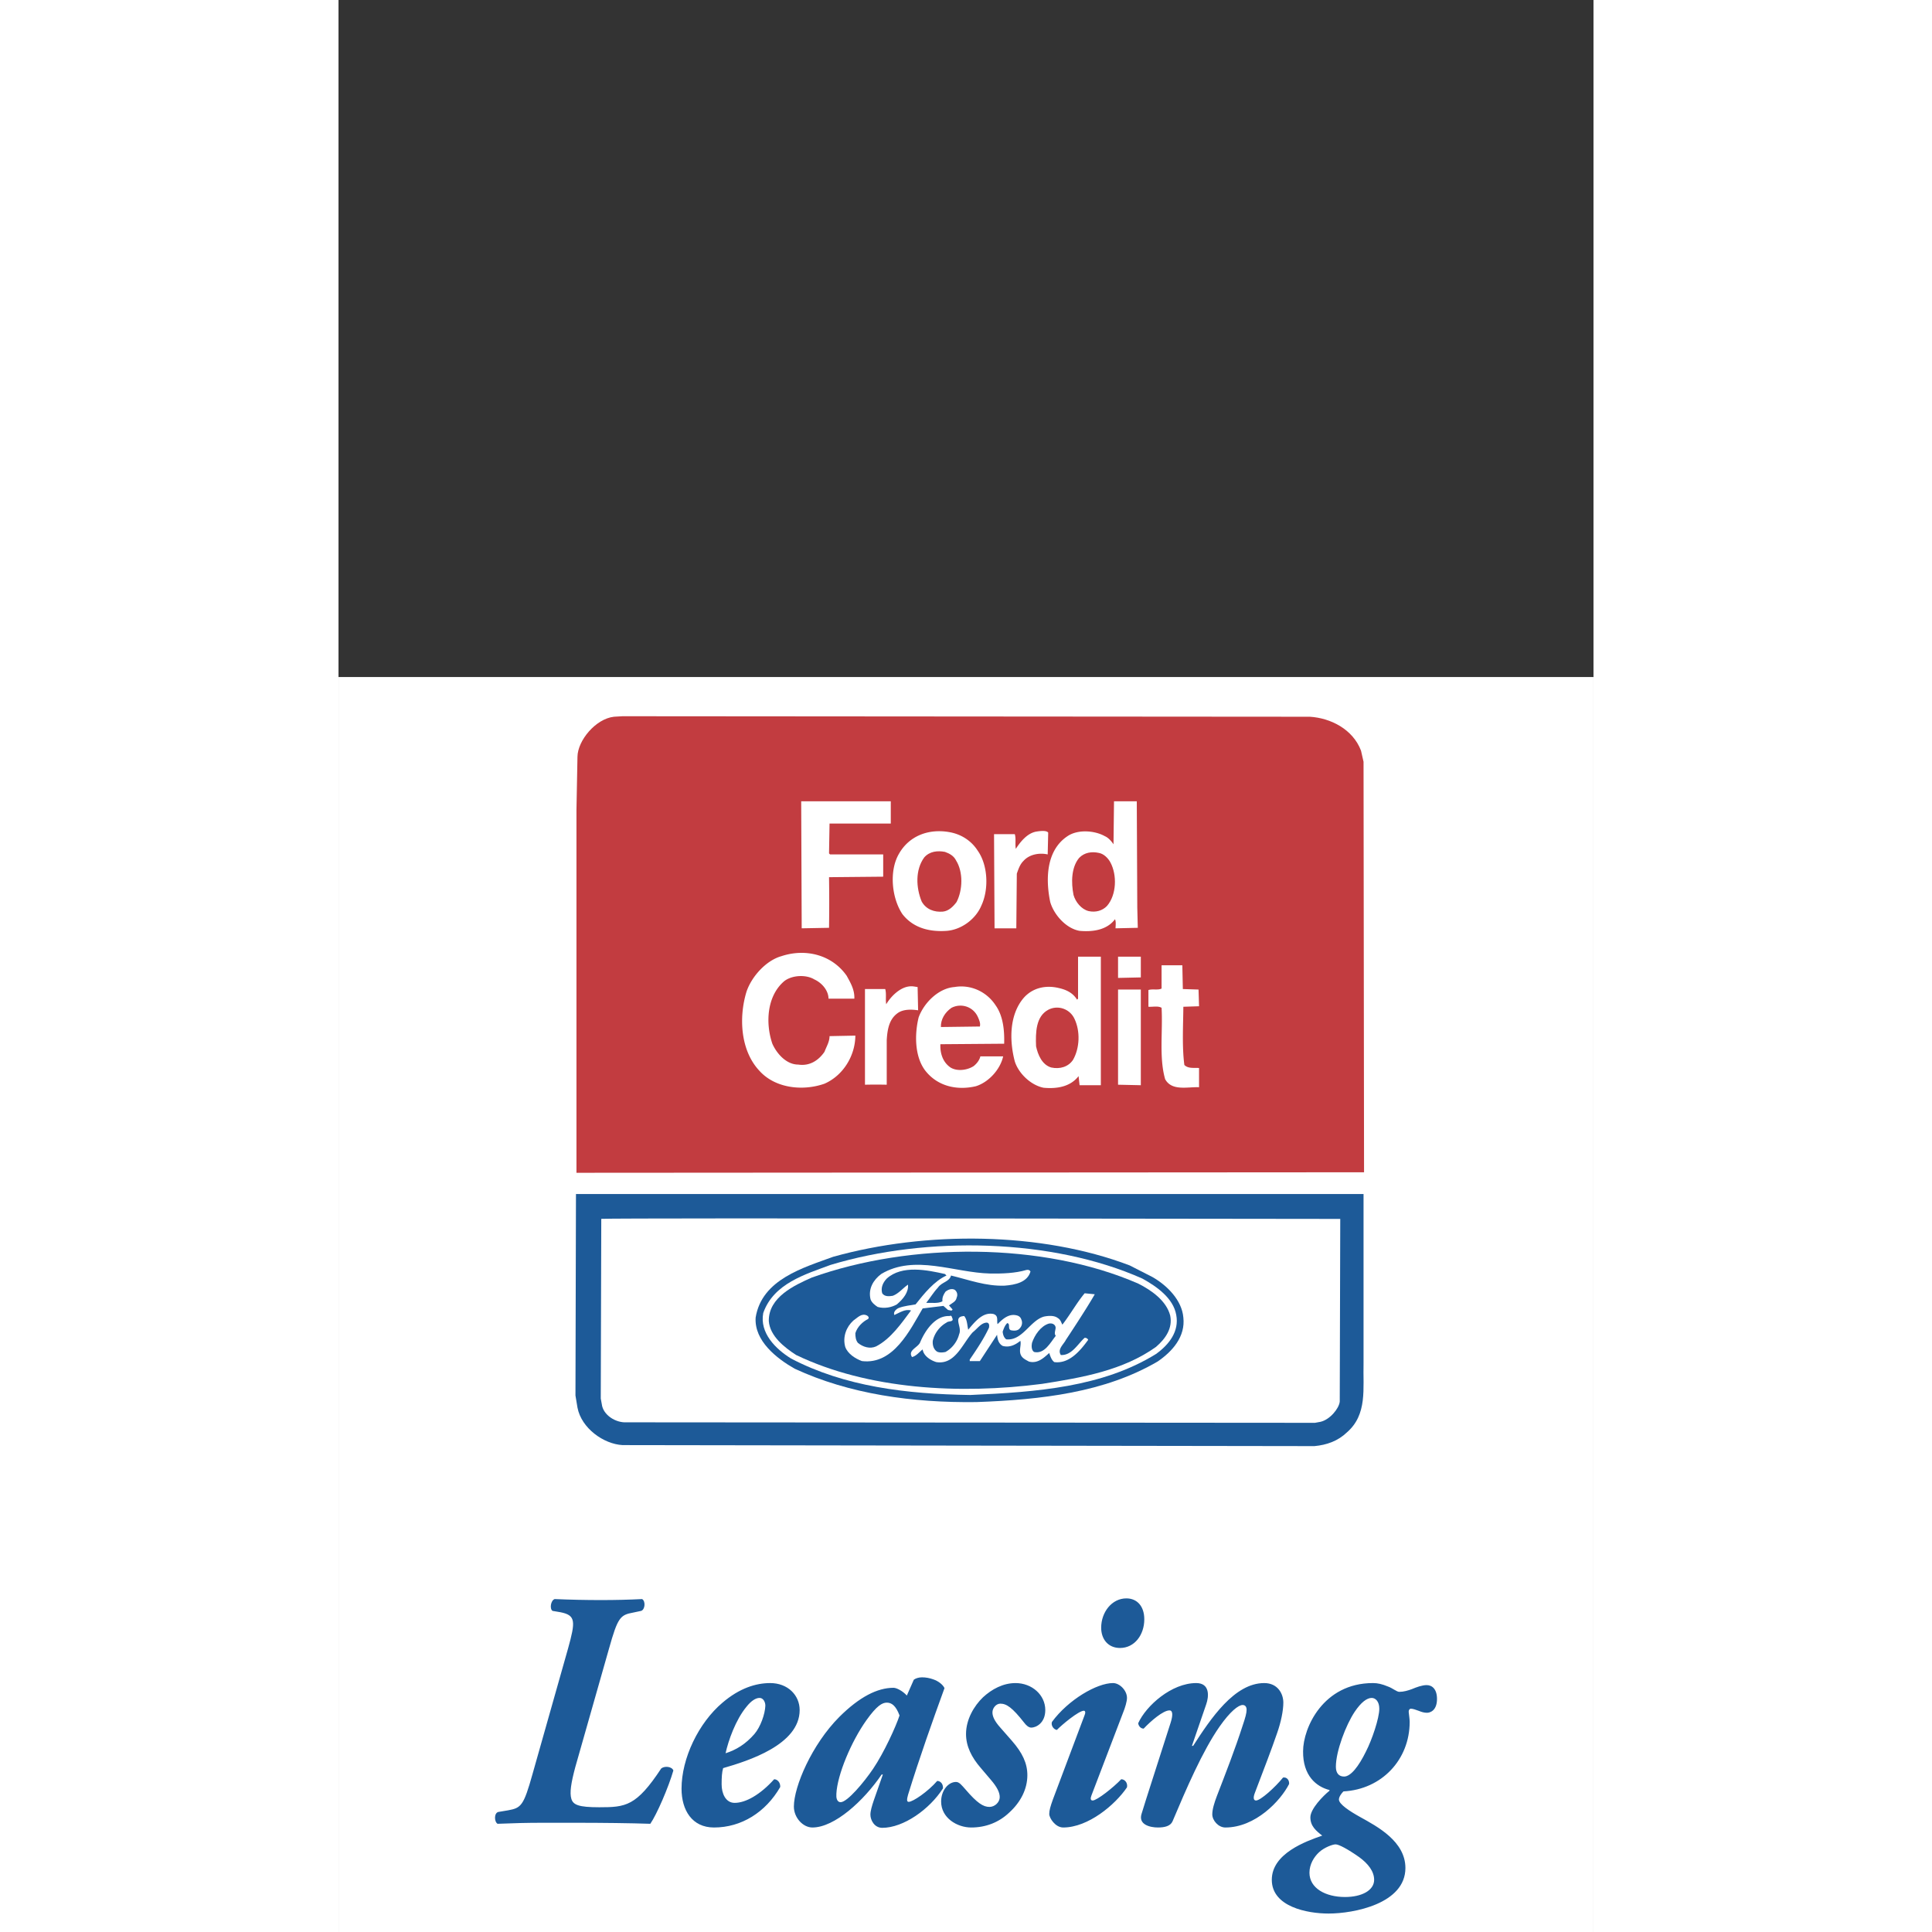
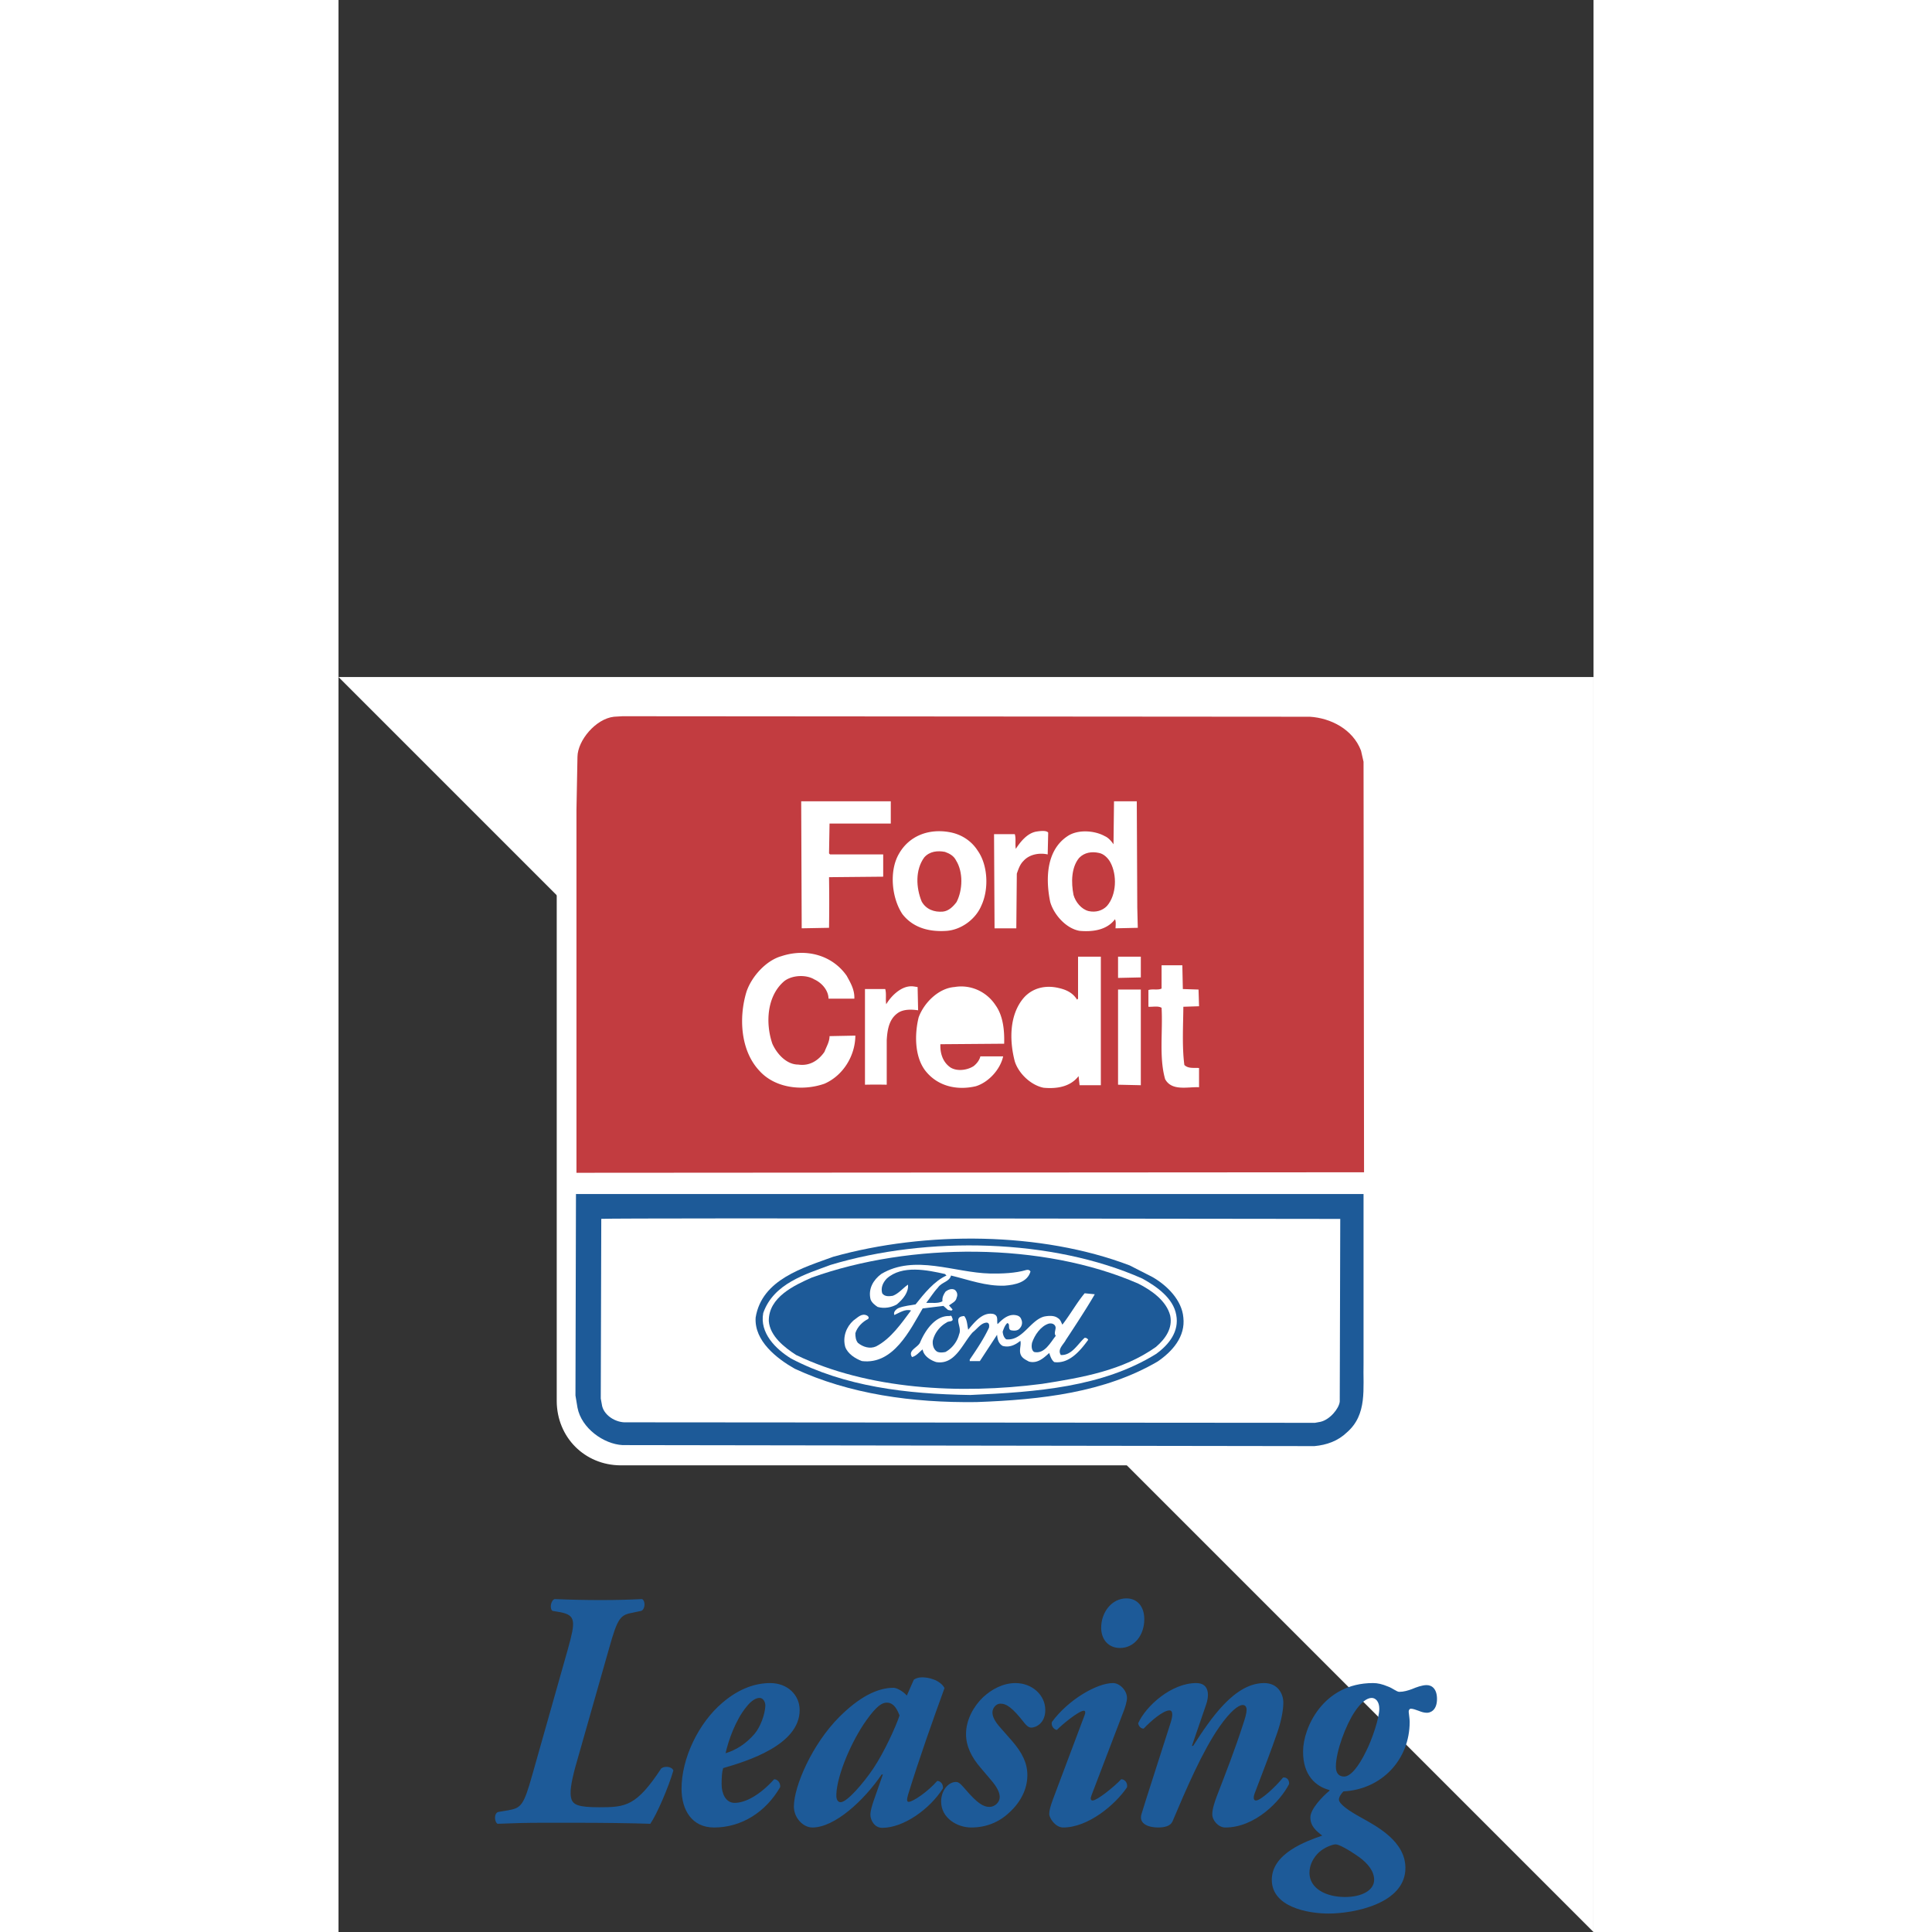
<svg xmlns="http://www.w3.org/2000/svg" height="2500" viewBox="0 -103.987 192.756 296.743" width="2500">
  <rect x="0" y="-103.987" width="192.756" height="296.743" fill="#333333" stroke="none" />
  <g clip-rule="evenodd" fill-rule="evenodd">
-     <path d="m0 0h192.756v192.756h-192.756z" fill="#fff" />
+     <path d="m0 0h192.756v192.756z" fill="#fff" />
    <path d="m43.312 2.834h106.895c5.537.103 10.479 4.557 10.496 10.496v97.877c-.033 5.082-4.514 9.842-10.496 9.873h-106.895c-5.476-.031-9.768-4.283-9.796-9.873v-97.877c0-6.02 4.401-10.474 9.796-10.496z" fill="#fff" />
    <path d="m149.197 6.1c3.188.197 6.607 1.92 7.852 5.208l.389 1.71.078 63.049-120.968.079v-55.741l.155-8.163c.039-2.502 2.792-5.822 5.598-6.142l1.322-.078z" fill="#c23c40" />
    <path d="m84.826 22.503h-9.407l-.078 4.587.156.155h8.163v3.421l-8.319.078a258.23 258.23 0 0 1 0 7.774l-4.198.078-.078-19.513h13.76v3.42zm37.86 12.906.078 3.11-3.42.078c.016-.489.094-.995-.078-1.399-1.207 1.629-3.346 1.979-5.441 1.788-2.062-.353-3.947-2.472-4.51-4.431-.721-3.482-.643-7.913 2.645-10.106 1.609-1.091 4.195-.877 5.752 0 .541.23 1.008.775 1.322 1.244l.078-6.608h3.498zm-24.489-8.707c1.555 2.213 1.709 5.905.545 8.396-.857 2.057-3.014 3.689-5.287 3.887-2.586.191-5.152-.392-6.841-2.565-1.653-2.471-2.062-6.631-.544-9.251 1.593-2.821 4.625-3.909 7.774-3.343 1.748.308 3.342 1.279 4.353 2.876zm10.807-2.799-.078 3.343c-1.246-.275-2.801-.042-3.73 1.011-.527.522-.76 1.222-1.012 1.944l-.078 8.396h-3.342l-.078-14.46h3.188c.211.678.018 1.533.156 2.254.756-1.168 1.785-2.393 3.109-2.643.705-.121 1.636-.202 1.865.155z" fill="#fff" />
    <path d="m94.855 28.179c1.106 1.766 1.028 4.526.078 6.375-.507.677-1.187 1.376-2.099 1.477-1.323.113-2.586-.333-3.265-1.555-.876-2.141-.993-4.862.389-6.764.834-.956 2.059-1.072 3.187-.855.698.25 1.358.6 1.71 1.322zm23.711.311c1.027 1.921.949 4.973-.545 6.686-.701.716-1.713 1.008-2.799.777-1.129-.275-2.023-1.402-2.332-2.487-.371-1.908-.352-4.201.855-5.675.814-.858 1.961-1.013 3.031-.777.777.132 1.437.812 1.79 1.476z" fill="#c23c40" />
    <path d="m78.063 45.904c.582 1.065 1.223 2.135 1.166 3.499h-3.965c-.021-1.286-1.031-2.433-2.177-2.955-1.245-.761-3.363-.684-4.587.233-2.702 2.251-2.955 6.449-1.866 9.641.68 1.531 2.157 3.202 3.965 3.202 1.788.272 3.148-.661 4.042-1.958.311-.82.777-1.54.777-2.41l3.965-.078c-.021 3.067-1.847 6.118-4.742 7.385-3.305 1.162-7.58.735-10.029-2.021-2.896-3.113-3.149-8.206-1.943-12.128.796-2.336 3.012-4.785 5.364-5.442 3.713-1.227 7.774-.217 10.03 3.032zm39.027 16.792h-3.266l-.156-1.399c-1.246 1.628-3.307 1.978-5.363 1.789-1.926-.374-3.832-2.162-4.432-4.043-.857-3.27-.838-7.214 1.398-9.796 1.398-1.558 3.42-1.947 5.365-1.477 1.105.249 2.154.715 2.799 1.788l.154-.156v-6.452h3.5v19.746zm6.14-16.559-3.498.078v-3.265h3.498zm6.454 1.788 2.41.078.078 2.565-2.41.078c-.023 2.912-.217 6.08.154 8.94.6.599 1.494.404 2.256.467v2.954c-1.752-.082-4.182.637-5.209-1.244-.955-3.347-.334-7.331-.545-10.961-.547-.315-1.305-.121-2.021-.156v-2.565c.6-.217 1.475.055 2.021-.233v-3.576h3.188zm-40.738-.311.078 3.576c-.934-.14-2.295-.218-3.188.466-1.284.948-1.537 2.523-1.632 4.121v6.841a77.595 77.595 0 0 0 -3.343 0v-14.693h3.11c.212.715.019 1.57.155 2.332.718-1.208 2.04-2.51 3.421-2.721.619-.1.971.036 1.399.078zm11.972 2.799c1.184 1.648 1.379 3.922 1.322 5.909l-9.795.077c-.06 1.318.329 2.736 1.555 3.576 1.067.657 2.661.385 3.577-.233.543-.451.873-.937 1.01-1.477h3.498c-.428 1.958-2.178 3.96-4.197 4.587-2.897.676-5.89.015-7.774-2.41-1.653-2.181-1.634-5.621-1.011-8.163.834-2.278 3.089-4.493 5.52-4.665 2.387-.411 4.875.638 6.295 2.799zm22.312 12.283-3.498-.077v-14.616h3.498z" fill="#fff" />
-     <path d="m98.197 52.201c.193.443.445.968.311 1.478l-5.985.078c-.041-1.17.621-2.259 1.633-2.955 1.494-.762 3.321-.178 4.041 1.399zm14.85.311c.891 1.881.814 4.466-.234 6.297-.721 1.064-2.004 1.454-3.342 1.166-1.422-.412-2.062-1.986-2.332-3.265-.08-2.103-.041-4.571 1.865-5.597 1.514-.801 3.359-.121 4.043 1.399z" fill="#c23c40" />
    <path d="m157.438 79.411v25.966c-.102 3.9.625 7.891-2.566 10.65-1.377 1.322-3.086 1.924-4.975 2.1l-106.273-.156c-2.912-.162-6.313-2.592-6.919-5.752l-.311-1.867.078-30.941z" fill="#1d5a98" />
    <path d="m153.861 83.22-.078 28.065c-.104 1.057-1.5 2.773-2.953 3.109l-.855.156-105.73-.078c-1.671.098-3.615-1.117-3.809-2.799l-.156-.855.078-27.598c3.149-.161 113.484.01 113.503.01z" fill="#fff" />
    <path d="m125.02 92.161c2.27 1.297 4.525 3.57 4.742 6.218.326 2.891-1.617 5.164-3.965 6.764-8.127 4.736-17.787 5.863-27.832 6.221-9.836.129-19.495-1.23-27.91-5.131-2.741-1.561-6.22-4.264-5.986-7.854.952-5.894 7.385-7.662 11.895-9.328 14.245-3.99 31.97-3.854 45.556 1.322z" fill="#1d5a98" />
    <path d="m123.465 92.394c2.174 1.2 4.758 2.988 5.207 5.597.465 2.482-1.051 4.504-3.109 5.986-8.223 5.086-18.291 5.844-28.531 6.299-9.855-.143-19.319-1.309-27.52-5.598-2.372-1.465-4.859-3.932-4.276-6.998 1.594-4.553 6.511-5.952 10.34-7.385 14.846-4.476 34.028-4.067 47.889 2.099z" fill="#fff" />
    <path d="m122.842 93.171c2 1.005 4.312 2.618 4.898 4.897.404 1.938-.703 3.551-2.178 4.82-5.074 3.609-11.236 4.697-17.492 5.676-12.692 1.645-26.744.867-37.782-4.432-1.809-1.172-4.023-2.902-4.198-5.209-.059-3.678 3.945-5.505 6.608-6.686 15.159-5.426 35.488-5.465 50.144.934z" fill="#1d5a98" />
    <path d="m105.66 91.072c.291-.064.504.014.623.233-.469 1.666-2.354 2.054-3.965 2.176-2.879.111-5.522-.899-8.241-1.555-.254.986-1.417.979-2.021 1.866-.691.733-1.187 1.588-1.788 2.332.795-.025 1.825.131 2.488-.233-.06-.627.193-1.074.467-1.477.406-.336.951-.53 1.399-.311.406.286.523.792.311 1.244-.08.558-.701.83-1.166 1.166l.544.623c-.099.305-.391.109-.7.076l-.7-.621-3.187.389c-1.925 3.279-4.491 8.682-9.329 8.086-.973-.355-2.178-1.096-2.565-2.178-.429-1.541.174-3.076 1.244-4.043.66-.451 1.262-1.191 2.099-.777.213.111.368.346.155.545-.798.383-1.672 1.219-1.943 2.176 0 .539.058 1.064.389 1.479.796.654 1.865.965 2.799.543 2.292-1.191 3.905-3.582 5.364-5.52-.915-.258-1.712.324-2.565.699-.215-.49.348-.957.699-1.088.854-.316 1.748-.395 2.565-.544 1.34-1.696 2.875-3.582 4.743-4.431l-.233-.233c-2.703-.608-6.59-1.424-8.94.7-.546.578-.954 1.355-.7 2.255.388.578 1.126.461 1.633.389.912-.336 1.573-1.211 2.332-1.71.115 1.16-.74 2.21-1.71 3.032-.798.46-1.925.694-2.954.39-.448-.298-.895-.648-1.089-1.167-.39-1.619.427-2.979 1.633-3.888 5.13-3.076 11.232-.2 16.715-.077 1.901.032 3.903-.046 5.594-.546z" fill="#fff" />
    <path d="m116.156 94.804c-1.227 2.171-4.141 6.565-4.432 6.997-.332.693-1.363 1.451-.777 2.332 1.67.092 2.582-1.678 3.654-2.643.25 0 .426.09.545.311-1.209 1.666-2.918 3.725-5.209 3.42-.449-.336-.605-.918-.777-1.398-.857.771-1.791 1.664-3.109 1.32-.43-.238-1.014-.49-1.244-1.01-.334-.705.094-1.521-.078-2.178-.721.578-1.635 1.084-2.721.779-.645-.357-.799-1.057-.855-1.711l-2.645 4.043h-1.554v-.234c1.107-1.619 2.175-3.213 2.955-4.896.057-.338.057-.707-.311-.777-.877 0-1.441.906-2.178 1.477-1.556 1.684-2.683 5.047-5.597 4.586-.856-.258-1.964-.938-2.099-1.943-.507.363-.954 1.006-1.633 1.166-.701-1.035.893-1.443 1.244-2.254.756-1.795 2.312-4.146 4.509-4.043.387-.18.348.229.467.389.153.559-.624.324-.933.623-1.012.557-1.848 1.625-2.099 2.797-.06.637.115 1.277.622 1.633.387.229.97.15 1.322.078 1.086-.588 1.844-1.678 2.099-2.721.522-1.152-1.052-2.688.777-2.799.484.578.445 1.375.622 2.1 1.029-1.23 2.252-2.766 3.887-2.41.309.109.504.285.545.621.057.285-.021.637.078.934.871-.9 1.824-1.678 3.031-1.322.328.111.523.307.621.623a1.21 1.21 0 0 1 -.232 1.32c-.293.422-.896.422-1.4.311-.506-.238-.021-1.016-.543-1.088-.352.344-.527.811-.699 1.322.057.441.152.85.543 1.166 2.486.285 3.691-2.939 5.832-3.498.717-.143 1.57-.182 2.098.232.426.248.504.656.699 1.012 1.203-1.541 2.195-3.35 3.422-4.82z" fill="#fff" />
    <path d="m110.092 99.701c.213.422-.312 1.082.078 1.477-.799.986-1.713 2.871-3.342 2.488-.41-.277-.41-.959-.312-1.398.406-1.211 1.34-2.572 2.566-2.955.463-.104.852.052 1.01.388zm-73.724 67.727c-.653 2.436-.886 3.939-.606 4.871.28.934 1.12 1.297 4.291 1.297 4.058 0 5.69-.156 9.515-5.961.513-.414 1.632-.311 1.865.311-.746 2.592-2.565 6.791-3.544 8.189-2.938-.104-7.462-.156-11.287-.156h-5.363c-2.239 0-4.338.053-6.81.156-.513-.311-.56-1.607.093-1.814l1.539-.258c2.005-.363 2.378-.727 3.731-5.547l5.457-19.279c1.166-4.199 1.212-5.131-1.166-5.598l-1.213-.207c-.466-.312-.28-1.607.327-1.814 2.425.104 4.85.154 7.089.154s4.337-.051 6.343-.154c.56.311.466 1.605-.14 1.814l-1.213.258c-2.005.363-2.378.727-3.731 5.547zm34.461-8.76c0 5.34-7.976 7.826-11.753 8.916-.187.621-.233 1.398-.233 2.486 0 1.4.606 2.852 2.005 2.852 1.679 0 3.917-1.244 6.063-3.629.513 0 .979.52.933 1.193-2.239 3.887-5.97 6.219-10.167 6.219-3.358 0-4.99-2.643-4.99-5.961 0-4.664 2.611-10.105 6.296-13.217 2.612-2.229 5.13-3.006 7.322-3.006 2.704 0 4.524 1.868 4.524 4.147zm-8.162-.518c-1.679 2.021-2.798 5.234-3.218 7.152 1.632-.518 3.078-1.4 4.431-2.955.933-1.088 1.632-3.057 1.679-4.354 0-.57-.326-1.191-.886-1.191-.607.001-1.307.468-2.006 1.348zm24.623-1.711 1.073-2.436c.279-.207.746-.363 1.259-.363.56 0 1.166.104 1.726.311.793.26 1.493.83 1.726 1.348-1.772 4.873-3.824 10.625-5.597 16.379-.187.674-.233 1.088.094 1.088.652 0 2.938-1.555 4.384-3.213.466 0 .933.414.886 1.141-2.052 3.213-6.063 6.062-9.328 6.062-1.212 0-1.819-1.191-1.819-2.02 0-.57.233-1.348.513-2.178l1.399-3.99h-.187c-2.751 4.041-7.229 8.137-10.634 8.137-1.446 0-2.845-1.504-2.845-3.213 0-3.059 2.751-9.537 6.996-13.787 3.078-3.059 5.83-4.457 8.302-4.457.466 0 1.399.467 2.052 1.191zm-3.079 1.088c-.7 0-1.539.467-3.125 2.695-2.332 3.266-4.478 8.396-4.618 11.299v.467c.047.518.28.83.653.83 1.026 0 3.591-3.059 4.99-5.131 1.679-2.488 3.498-6.48 4.058-8.189-.558-1.504-1.211-1.971-1.958-1.971zm24.344 1.141c0 2.021-1.445 2.695-2.145 2.695-.42 0-.793-.363-1.072-.725-1.865-2.385-2.752-2.955-3.686-2.955-.652 0-1.213.674-1.213 1.348 0 .57.281 1.295 1.213 2.332l1.773 2.021c1.631 1.865 2.377 3.473 2.377 5.287 0 2.125-1.025 4.146-2.797 5.752-1.586 1.504-3.592 2.281-5.83 2.281-2.146 0-4.618-1.451-4.618-3.99 0-1.66 1.073-3.006 2.286-3.006.513 0 .886.518 1.446 1.139 1.818 2.125 2.751 2.695 3.685 2.695.838 0 1.584-.725 1.584-1.502 0-.727-.418-1.555-1.352-2.645l-1.539-1.812c-1.445-1.66-2.286-3.369-2.286-5.236 0-2.229 1.213-4.301 2.612-5.648 1.354-1.244 3.078-2.178 4.99-2.178 2.521 0 4.572 1.815 4.572 4.147zm7.091 13.113c-.188.467-.141.777.186.777.654 0 3.219-2.021 4.385-3.266.561 0 1.025.57.887 1.244-1.82 2.695-5.971 6.168-9.795 6.168-1.213 0-2.145-1.451-2.145-2.074 0-.568.186-1.191.559-2.229l4.852-12.904c.186-.414.139-.727-.094-.727-.793 0-3.404 2.178-4.152 2.955-.559-.104-.932-.777-.744-1.244 2.518-3.42 6.902-5.961 9.373-5.961 1.027 0 2.146 1.141 2.146 2.281 0 .518-.281 1.502-.607 2.281zm5.364-30.267c1.633 0 2.752 1.191 2.752 3.213 0 2.385-1.492 4.404-3.73 4.404-1.82 0-2.893-1.346-2.893-3.109 0-2.383 1.632-4.508 3.871-4.508zm12.261 16.273-2.193 6.375h.188c2.705-4.197 6.342-9.641 10.914-9.641 2.098 0 2.938 1.66 2.938 3.006 0 1.244-.373 3.006-.934 4.613-.885 2.592-2.051 5.598-3.451 9.277-.279.727-.186 1.141.188 1.141.699 0 2.938-2.021 4.15-3.523.514-.104.98.311.934.984-1.307 2.59-5.178 6.686-9.795 6.686-1.072 0-2.006-1.088-2.006-2.021 0-.777.326-1.814.701-2.799 1.398-3.627 2.797-7.203 3.963-10.832.42-1.244.607-1.918.607-2.436 0-.416-.188-.727-.607-.727-.652 0-1.912.984-3.545 3.316-2.611 3.732-5.129 9.59-7.229 14.564-.326.727-1.213.934-2.238.934-1.166 0-3.031-.414-2.52-2.074.188-.725 3.779-11.816 4.479-14.045.326-1.037.373-1.865-.188-1.865-.979 0-2.891 1.658-3.963 2.799-.467 0-.793-.416-.84-.83 1.213-2.695 5.129-6.168 8.908-6.168 2.145 0 1.959 2.075 1.539 3.266zm10.075 26.951c0-4.043 5.225-5.908 7.742-6.789-.932-.727-1.818-1.451-1.818-2.799 0-1.297 1.912-3.266 2.938-4.096v-.104c-2.051-.518-4.104-2.229-4.057-5.959 0-3.576 3.078-10.471 10.727-10.471.746 0 1.4.156 2.285.52.746.258 1.354.828 1.773.828.652 0 1.352-.207 1.912-.414.746-.311 1.586-.621 2.285-.621.84 0 1.586.621 1.586 2.123 0 1.764-1.027 2.127-1.539 2.127-.42 0-.793-.105-1.307-.312-.42-.154-.84-.311-1.166-.311-.186 0-.373.207-.326.57.047.414.141 1.088.141 1.451 0 5.805-4.291 10.365-10.168 10.678-.279.258-.699.828-.699 1.242 0 .727 1.678 1.814 3.264 2.695 2.613 1.451 6.949 3.732 6.949 7.826 0 5.494-7.928 6.998-11.799 6.998-3.266.002-8.723-1.035-8.723-5.182zm12.734-25.81c-1.354 2.021-2.893 6.064-2.893 8.447 0 .984.467 1.504 1.26 1.504 1.025 0 2.238-1.555 3.357-3.836.934-1.814 2.053-5.131 2.053-6.582 0-1.088-.561-1.658-1.166-1.658-.746 0-1.632.674-2.611 2.125zm-5.457 21.56c-.793.727-1.494 1.865-1.494 3.162 0 2.385 2.473 3.73 5.457 3.73 2.613 0 4.479-1.035 4.479-2.643 0-1.295-.934-2.488-2.285-3.473-1.773-1.244-3.125-1.969-3.639-1.969-.467.002-1.727.469-2.518 1.193z" fill="#1d5a98" />
  </g>
</svg>